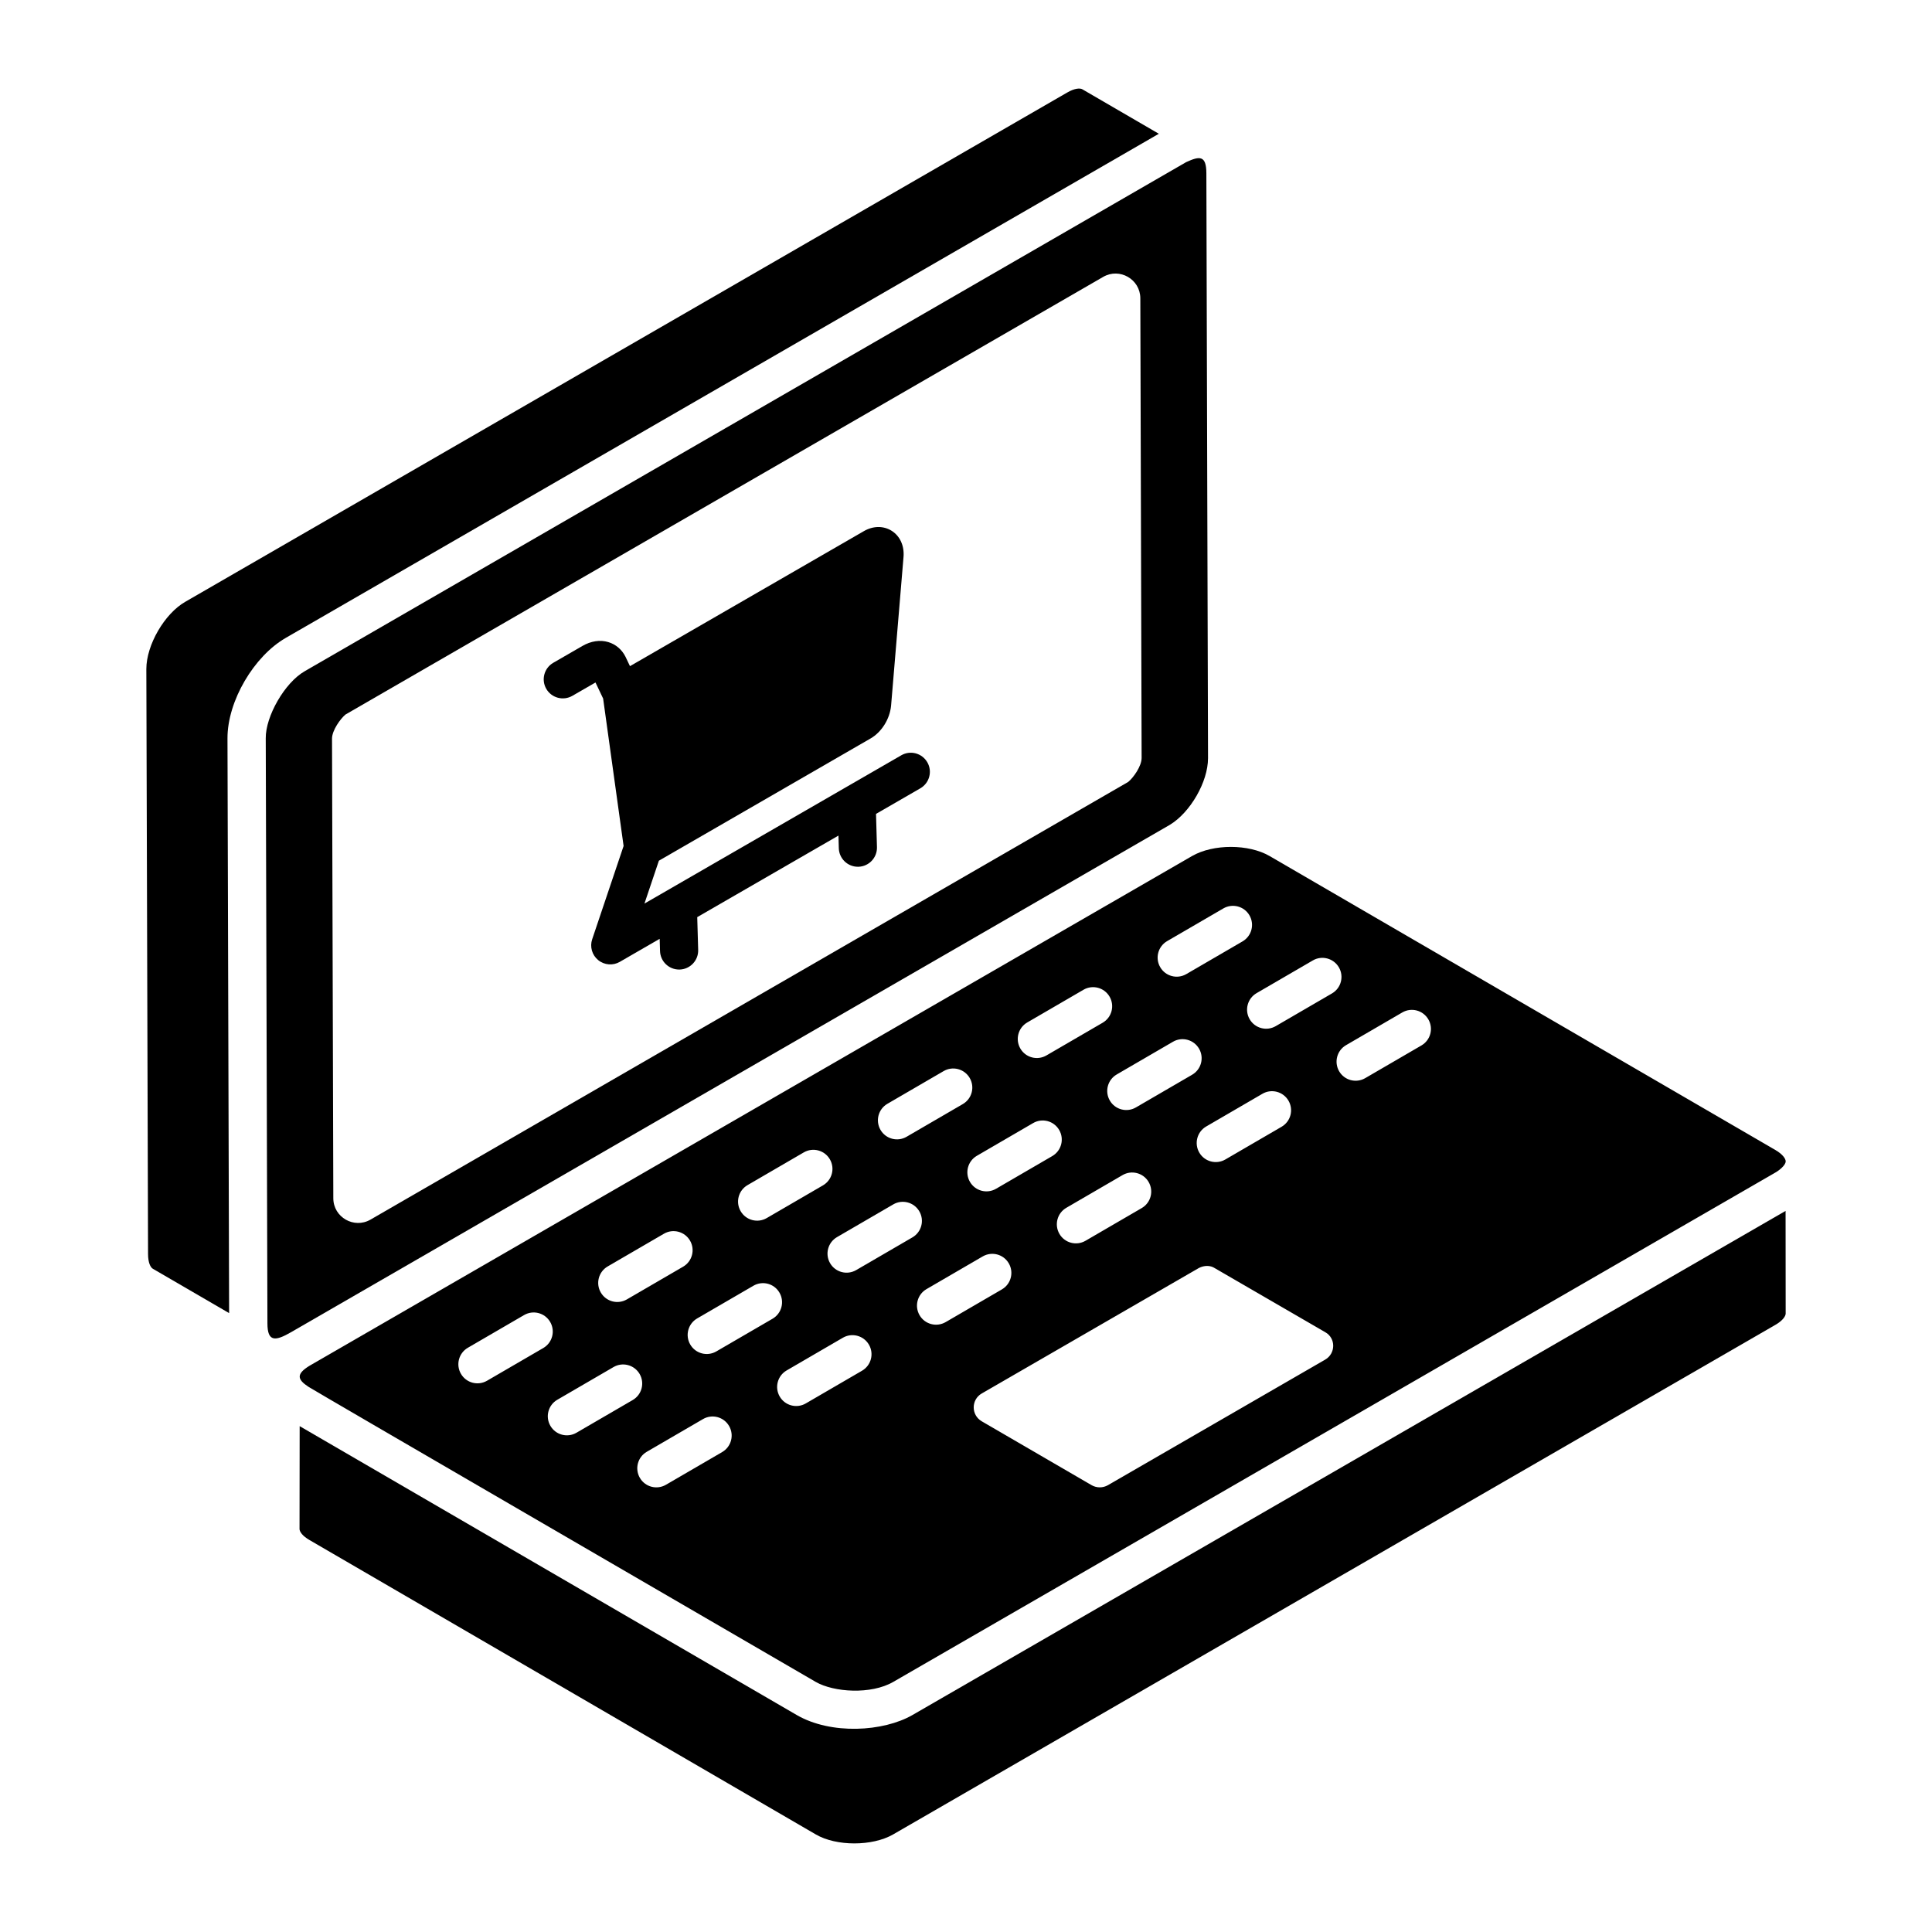
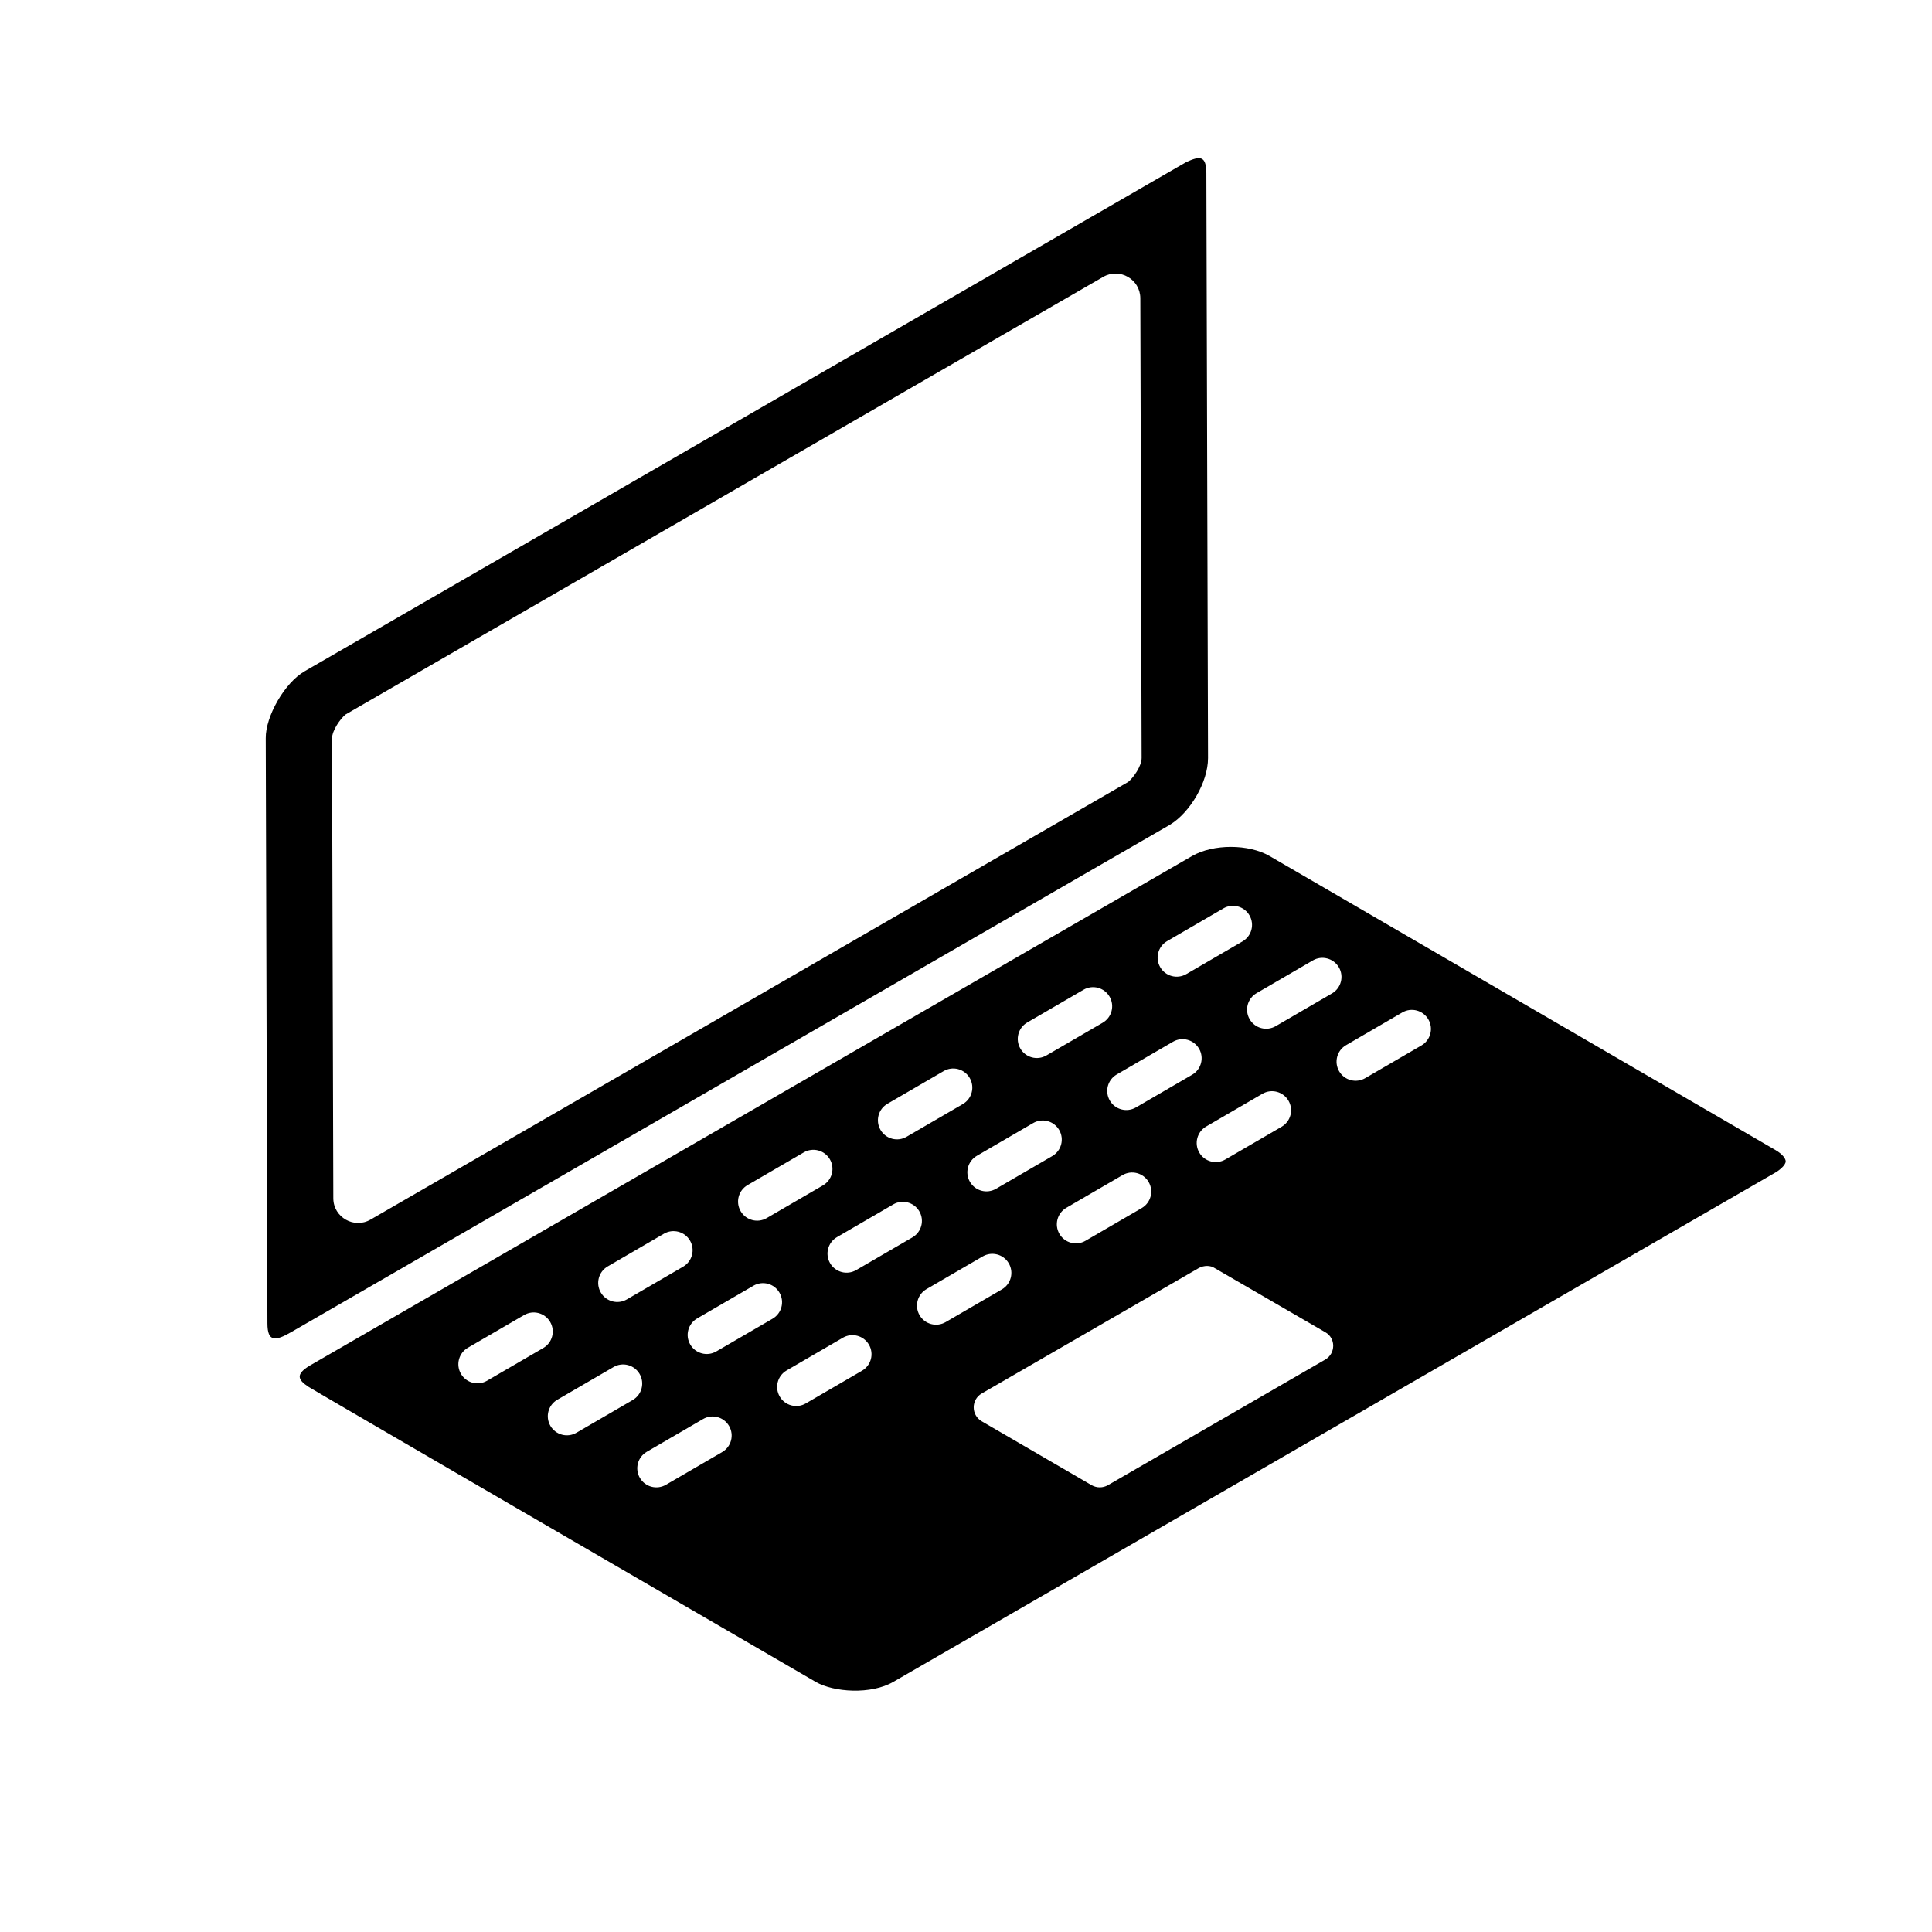
<svg xmlns="http://www.w3.org/2000/svg" fill="#000000" width="800px" height="800px" version="1.1" viewBox="144 144 512 512">
  <g>
-     <path d="m227.35 320.37c-0.066 0.039-0.141 0.082-0.215 0.125 0.027-0.016 0.059-0.035 0.086-0.047 0.043-0.027 0.086-0.055 0.129-0.078z" />
-     <path d="m219.67 313.08c1.453-0.84 2.465-1.422 3.172-1.832-0.008 0.004 0.023-0.012 0.047-0.027-0.012 0.008-0.02 0.012-0.031 0.016 0.012-0.008 0.023-0.016 0.051-0.027-0.016 0.008-0.008 0.004-0.02 0.012 0.117-0.066 0.223-0.129 0.32-0.184-0.055 0.031-0.113 0.062-0.152 0.09 0.086-0.051 0.188-0.109 0.301-0.172-0.043 0.023-0.098 0.059-0.145 0.086 3.488-2.016 35.219-20.336 227.89-131.59l-20.277-11.793c-0.586-0.336-2-0.316-4.047 0.887-57.793 33.371-173.72 100.31-233.65 134.92-5.523 3.144-10.348 11.469-10.348 17.832l0.453 155c0 2.344 0.652 3.562 1.258 3.93l20.227 11.762-0.434-152.3c-0.027-9.973 7.078-21.809 15.391-26.605z" />
-     <path d="m369.67 330.94 3.18-34.457-58.629 33.844c-0.246-1.773 3.945 28.449 4.191 30.211z" />
    <path d="m225.99 505.96c-3.531 2.184-3.231 3.602-0.227 5.566 2.344 1.492 105.39 61.316 134.4 78.188 4.809 2.769 14.676 3.422 20.57 0l233.63-134.9c0.961-0.52 2.859-1.945 2.859-3.047 0-0.656-0.715-1.836-2.738-3.012l-134.04-77.902c-5.508-3.199-14.906-3.238-20.543 0.008-7.231 4.176-232.93 134.53-233.91 135.1zm233.94-77.145-14.906 8.668c-2.422 1.406-5.512 0.582-6.91-1.828-1.406-2.414-0.586-5.508 1.828-6.91l14.906-8.668c2.41-1.41 5.5-0.586 6.91 1.828 1.406 2.414 0.586 5.508-1.828 6.91zm3.719 13.719 14.902-8.668c2.398-1.406 5.504-0.594 6.91 1.828 1.406 2.414 0.586 5.508-1.828 6.91l-14.902 8.668c-2.422 1.406-5.512 0.582-6.91-1.828-1.402-2.414-0.586-5.508 1.828-6.91zm-17.078 21.617-14.902 8.668c-2.422 1.406-5.512 0.582-6.91-1.828-1.402-2.414-0.586-5.508 1.828-6.91l14.902-8.668c2.402-1.402 5.508-0.594 6.91 1.828 1.406 2.414 0.586 5.508-1.828 6.91zm-30.34-49.188 14.906-8.668c2.398-1.406 5.504-0.594 6.91 1.828 1.406 2.414 0.586 5.508-1.828 6.91l-14.906 8.668c-2.422 1.406-5.512 0.582-6.91-1.828-1.402-2.414-0.586-5.508 1.828-6.91zm1.551 26.668c2.398-1.41 5.504-0.598 6.91 1.828 1.406 2.414 0.586 5.508-1.828 6.91l-14.906 8.668c-2.422 1.406-5.512 0.582-6.91-1.828-1.406-2.414-0.586-5.508 1.828-6.91zm-38.613-5.113 14.906-8.668c2.41-1.406 5.5-0.594 6.91 1.828 1.406 2.414 0.586 5.508-1.828 6.91l-14.906 8.668c-2.422 1.406-5.512 0.582-6.91-1.828-1.402-2.414-0.586-5.508 1.828-6.91zm-37.062 21.547 14.906-8.668c2.398-1.402 5.504-0.594 6.91 1.828 1.406 2.414 0.586 5.508-1.828 6.91l-14.906 8.668c-2.422 1.406-5.512 0.582-6.91-1.828-1.406-2.414-0.586-5.508 1.828-6.91zm-37.062 21.551 14.906-8.668c2.402-1.402 5.508-0.594 6.91 1.828 1.406 2.414 0.586 5.508-1.828 6.91l-14.906 8.668c-2.422 1.406-5.512 0.582-6.91-1.828-1.406-2.41-0.586-5.508 1.828-6.91zm-31.977 30.293c-2.422 1.406-5.512 0.582-6.91-1.828-1.406-2.414-0.586-5.508 1.828-6.91l14.906-8.668c2.414-1.402 5.504-0.594 6.91 1.828 1.406 2.414 0.586 5.508-1.828 6.91zm23.703 13.781c-2.422 1.406-5.512 0.582-6.91-1.828-1.406-2.414-0.586-5.508 1.828-6.91l14.906-8.668c2.402-1.406 5.5-0.586 6.91 1.828 1.406 2.414 0.586 5.508-1.828 6.91zm38.613 5.121-14.902 8.668c-2.422 1.406-5.512 0.582-6.91-1.828-1.402-2.414-0.586-5.508 1.828-6.91l14.902-8.668c2.41-1.406 5.504-0.594 6.91 1.828 1.406 2.41 0.586 5.508-1.828 6.91zm-1.551-26.672c-2.414 1.402-5.508 0.59-6.91-1.832-1.406-2.41-0.582-5.504 1.828-6.906l14.906-8.664c2.414-1.41 5.504-0.598 6.91 1.828 1.406 2.414 0.582 5.508-1.828 6.91zm38.613 5.117-14.902 8.668c-2.422 1.406-5.512 0.582-6.91-1.828-1.402-2.414-0.586-5.508 1.828-6.91l14.902-8.668c2.402-1.402 5.5-0.594 6.91 1.828 1.406 2.414 0.586 5.508-1.828 6.91zm-1.551-26.668c-2.422 1.406-5.512 0.582-6.91-1.828-1.406-2.414-0.586-5.508 1.828-6.91l14.906-8.668c2.402-1.41 5.508-0.586 6.91 1.828 1.406 2.414 0.586 5.508-1.828 6.91zm16.801 11.957c-1.402-2.414-0.586-5.508 1.828-6.91l14.902-8.668c2.414-1.402 5.504-0.594 6.91 1.828 1.406 2.414 0.586 5.508-1.828 6.91l-14.902 8.668c-2.422 1.402-5.512 0.582-6.91-1.828zm107.49 11.773-57.574 33.273c-1.355 0.762-2.965 0.762-4.316 0l-29.125-16.934c-2.879-1.695-2.793-5.758 0-7.367l57.574-33.273c1.355-0.676 2.965-0.762 4.234 0.086l29.211 16.934c2.875 1.605 2.789 5.672-0.004 7.281zm20.43-92.004c2.41-1.406 5.5-0.594 6.91 1.828 1.406 2.414 0.586 5.508-1.828 6.91l-14.902 8.668c-2.422 1.406-5.512 0.582-6.91-1.828-1.402-2.414-0.586-5.508 1.828-6.91zm-23.707-13.785c2.398-1.41 5.504-0.586 6.91 1.828 1.406 2.414 0.586 5.508-1.828 6.91l-14.906 8.668c-2.422 1.406-5.512 0.582-6.91-1.828-1.406-2.414-0.586-5.508 1.828-6.91zm-16.793-11.961c1.406 2.414 0.586 5.508-1.828 6.91l-14.906 8.668c-2.422 1.406-5.512 0.582-6.91-1.828-1.406-2.414-0.586-5.508 1.828-6.91l14.906-8.668c2.41-1.398 5.504-0.59 6.91 1.828z" />
-     <path d="m385.81 598.5c-7.711 4.445-21.582 5.277-30.684-0.012l-131.71-76.543-0.035 27.273c0 0.699 0.828 1.887 2.684 2.934l134.14 77.996c5.426 3.168 14.992 3.168 20.496-0.012l233.7-134.98c1.961-1.105 2.82-2.324 2.82-3.051l-0.023-27.199z" />
    <path d="m464.14 344.94-0.441-155.02c-0.012-4.793-1.777-4.602-5.367-2.945-167.74 96.879-217.23 125.46-229.8 132.72 0.004 0-0.016 0.008-0.051 0.031-0.465 0.27-0.887 0.512-1.254 0.723-0.098 0.055-0.195 0.113-0.297 0.172-0.191 0.109-0.379 0.219-0.539 0.312 0.043-0.023 0.082-0.047 0.121-0.07-0.059 0.035-0.129 0.074-0.188 0.109-0.285 0.164-0.609 0.352-0.961 0.555 0.043-0.023 0.09-0.051 0.137-0.078-0.297 0.172-0.504 0.293-0.625 0.363 0.016-0.008 0.035-0.02 0.055-0.031-0.035 0.023-0.066 0.039-0.105 0.059 0.012-0.008 0.02-0.012 0.031-0.02-0.031 0.02-0.066 0.039-0.086 0.051-5.344 3.039-10.41 12-10.344 17.77l0.445 155.06c0 5.066 2.176 4.707 6.312 2.316l232.84-134.43c5.426-3.285 10.125-11.418 10.113-17.641zm-21.148 6.277-200.82 116c-4.32 2.492-9.82-0.59-9.84-5.656l-0.344-121.82c0-2.188 2.231-5.273 3.57-6.383l200.8-115.98c4.367-2.519 9.82 0.641 9.84 5.656l0.344 121.82c0 2.211-2.195 5.25-3.551 6.363z" />
-     <path d="m387.9 352.91-11.746 6.781 0.25 8.809c0.078 2.789-2.121 5.117-4.91 5.199h-0.148c-2.727 0-4.973-2.172-5.051-4.91l-0.094-3.348-37.426 21.609 0.25 8.691c0.078 2.789-2.117 5.113-4.91 5.199h-0.148c-2.719 0-4.973-2.168-5.051-4.91l-0.094-3.231-10.566 6.102c-1.793 1.039-4.082 0.883-5.731-0.469-1.625-1.328-2.258-3.531-1.586-5.523l8.324-24.719c0.297 2.148-5.125-36.918-5.426-39.07l-2.023-4.254-6.137 3.539c-2.414 1.387-5.508 0.566-6.906-1.852-1.398-2.418-0.566-5.508 1.852-6.906l7.754-4.477c2.231-1.289 4.656-1.66 6.82-1.012 1.969 0.586 3.582 1.949 4.547 3.844l1.207 2.535 61.992-35.785c2.449-1.422 5.215-1.445 7.375-0.074 2.207 1.398 3.371 3.988 3.125 6.926l-3.297 39.422c-0.34 3.543-2.523 7-5.43 8.672l-56.105 32.398-3.824 11.359 68.059-39.293c2.41-1.402 5.504-0.574 6.906 1.852 1.395 2.406 0.566 5.496-1.852 6.894z" />
    <path d="m226.07 321.11c0.086-0.047 0.156-0.09 0.25-0.145 0.02-0.012 0.047-0.027 0.066-0.039-0.109 0.062-0.215 0.125-0.316 0.184z" />
-     <path d="m226.83 320.68c0.035-0.02 0.066-0.039 0.098-0.059 0.074-0.043 0.133-0.078 0.211-0.121-0.098 0.055-0.199 0.117-0.309 0.18z" />
+     <path d="m226.83 320.68c0.035-0.02 0.066-0.039 0.098-0.059 0.074-0.043 0.133-0.078 0.211-0.121-0.098 0.055-0.199 0.117-0.309 0.18" />
  </g>
</svg>